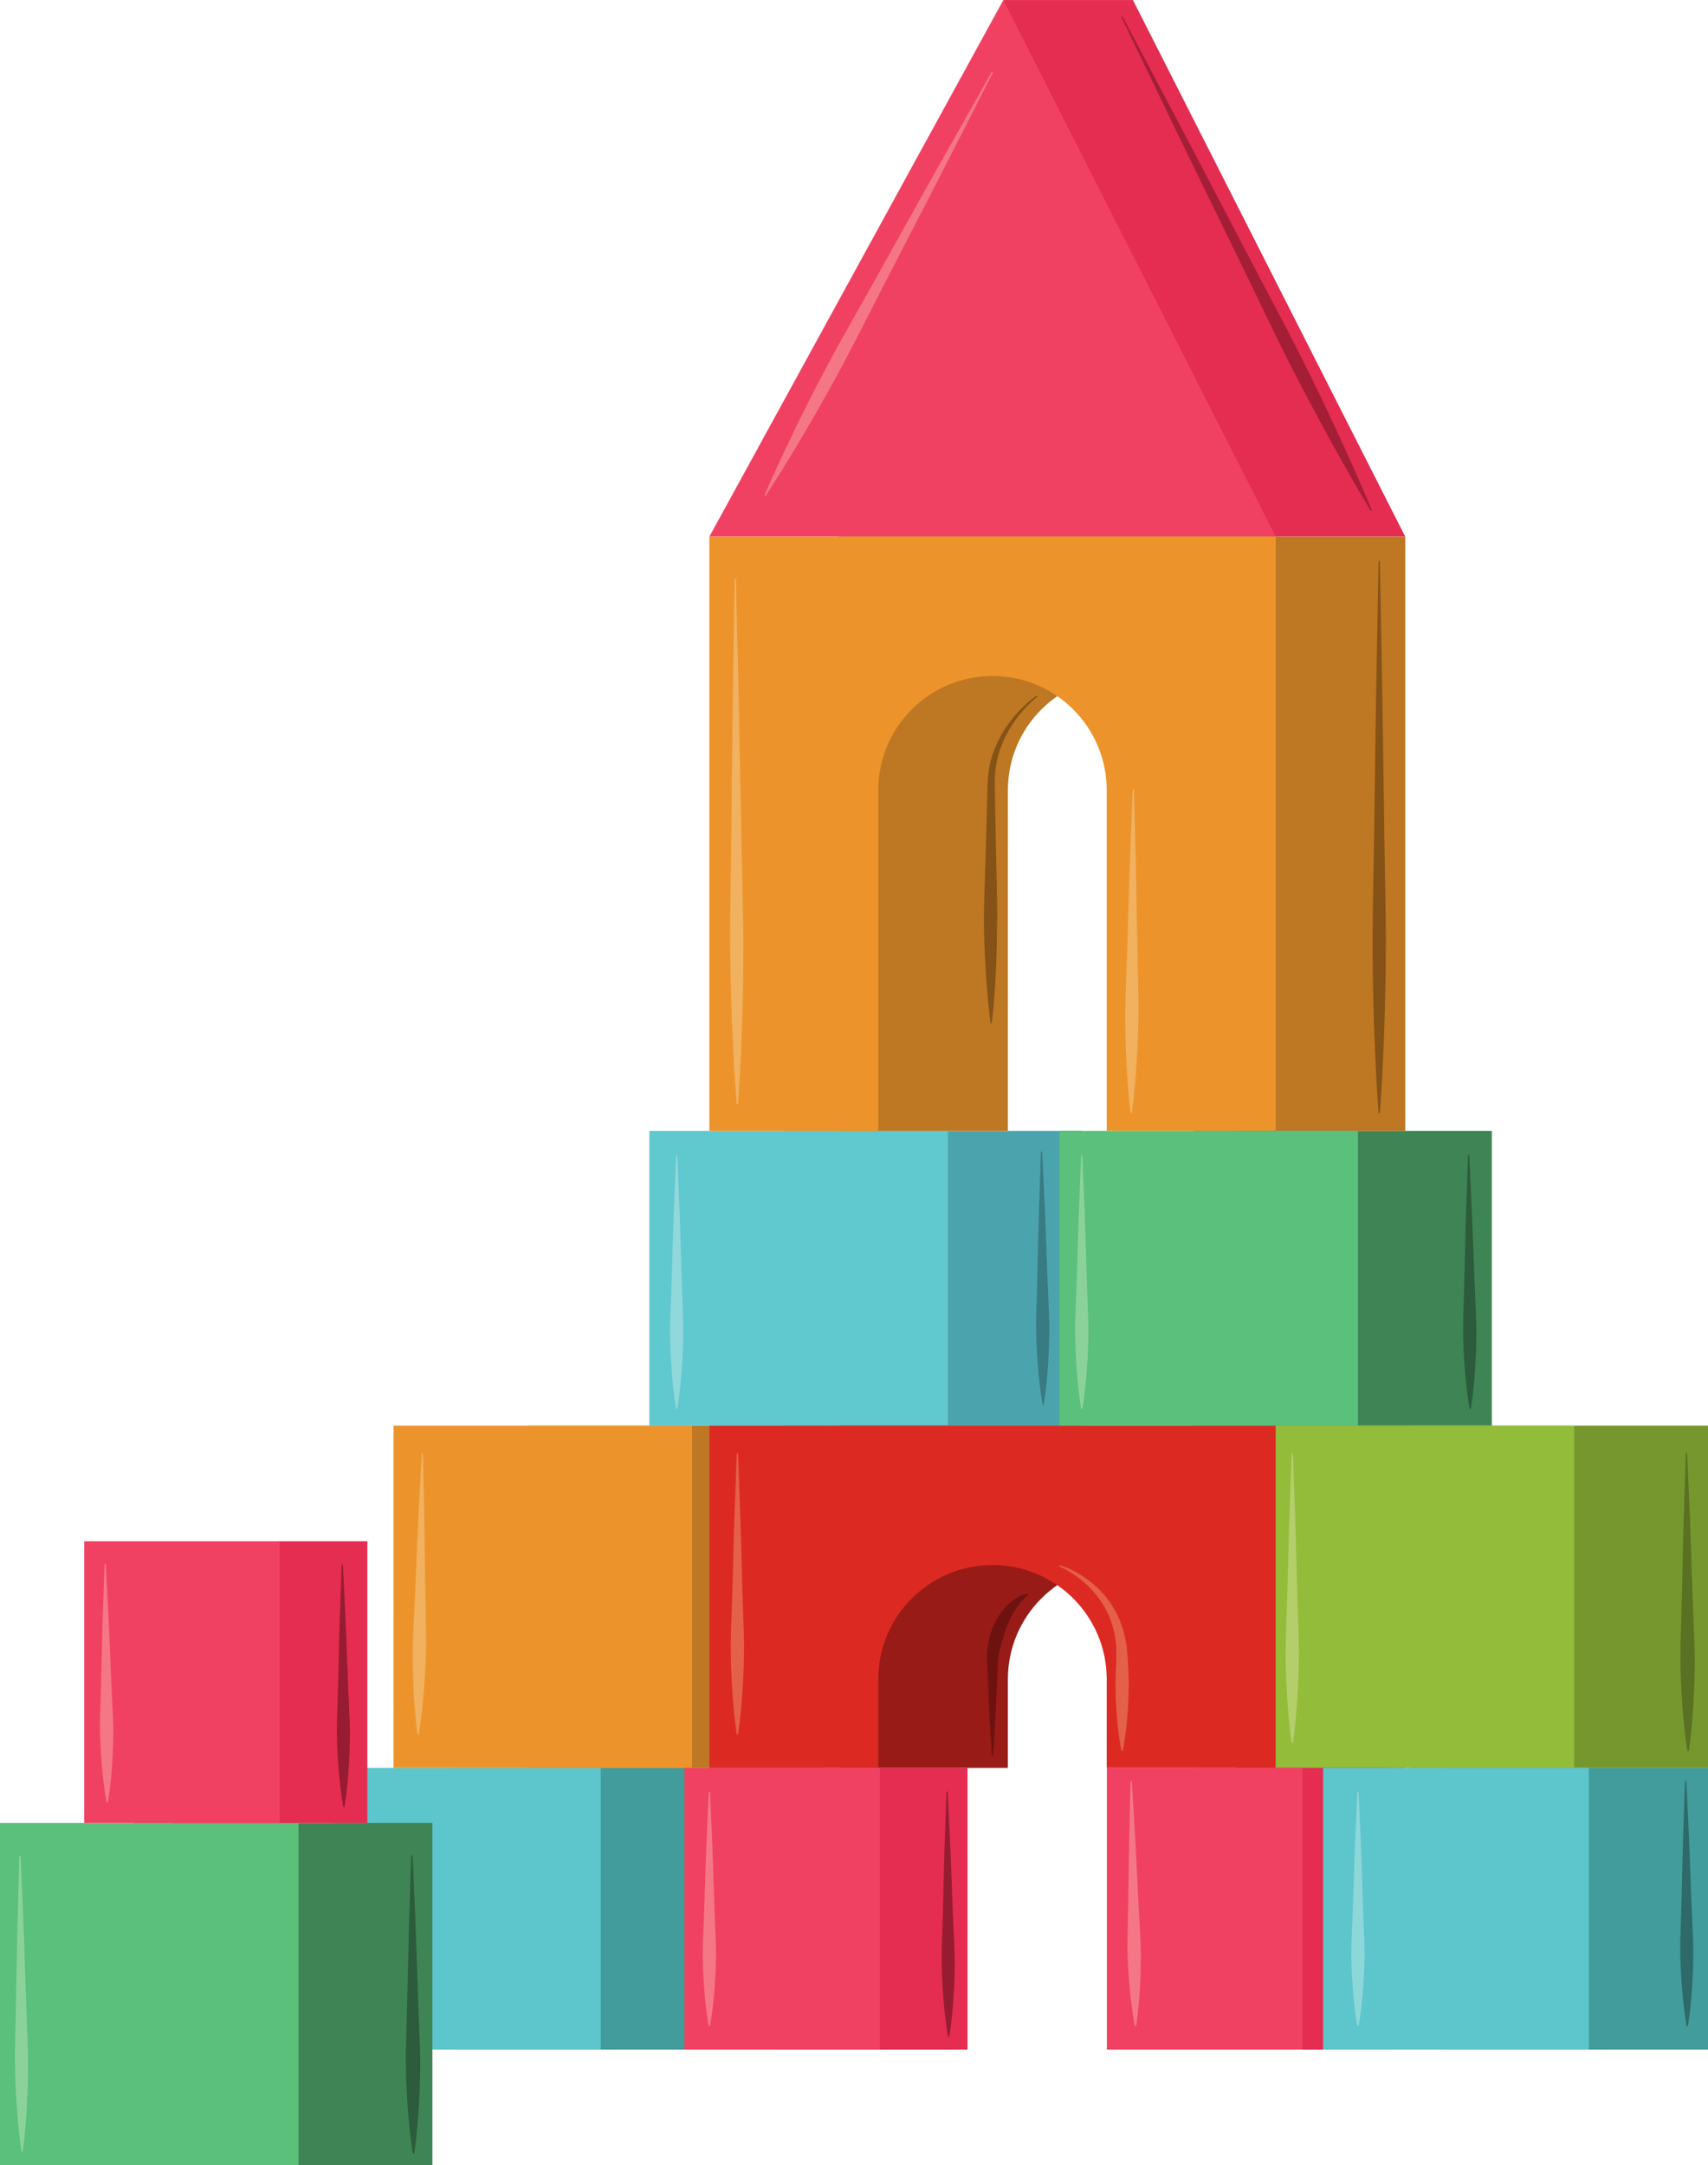
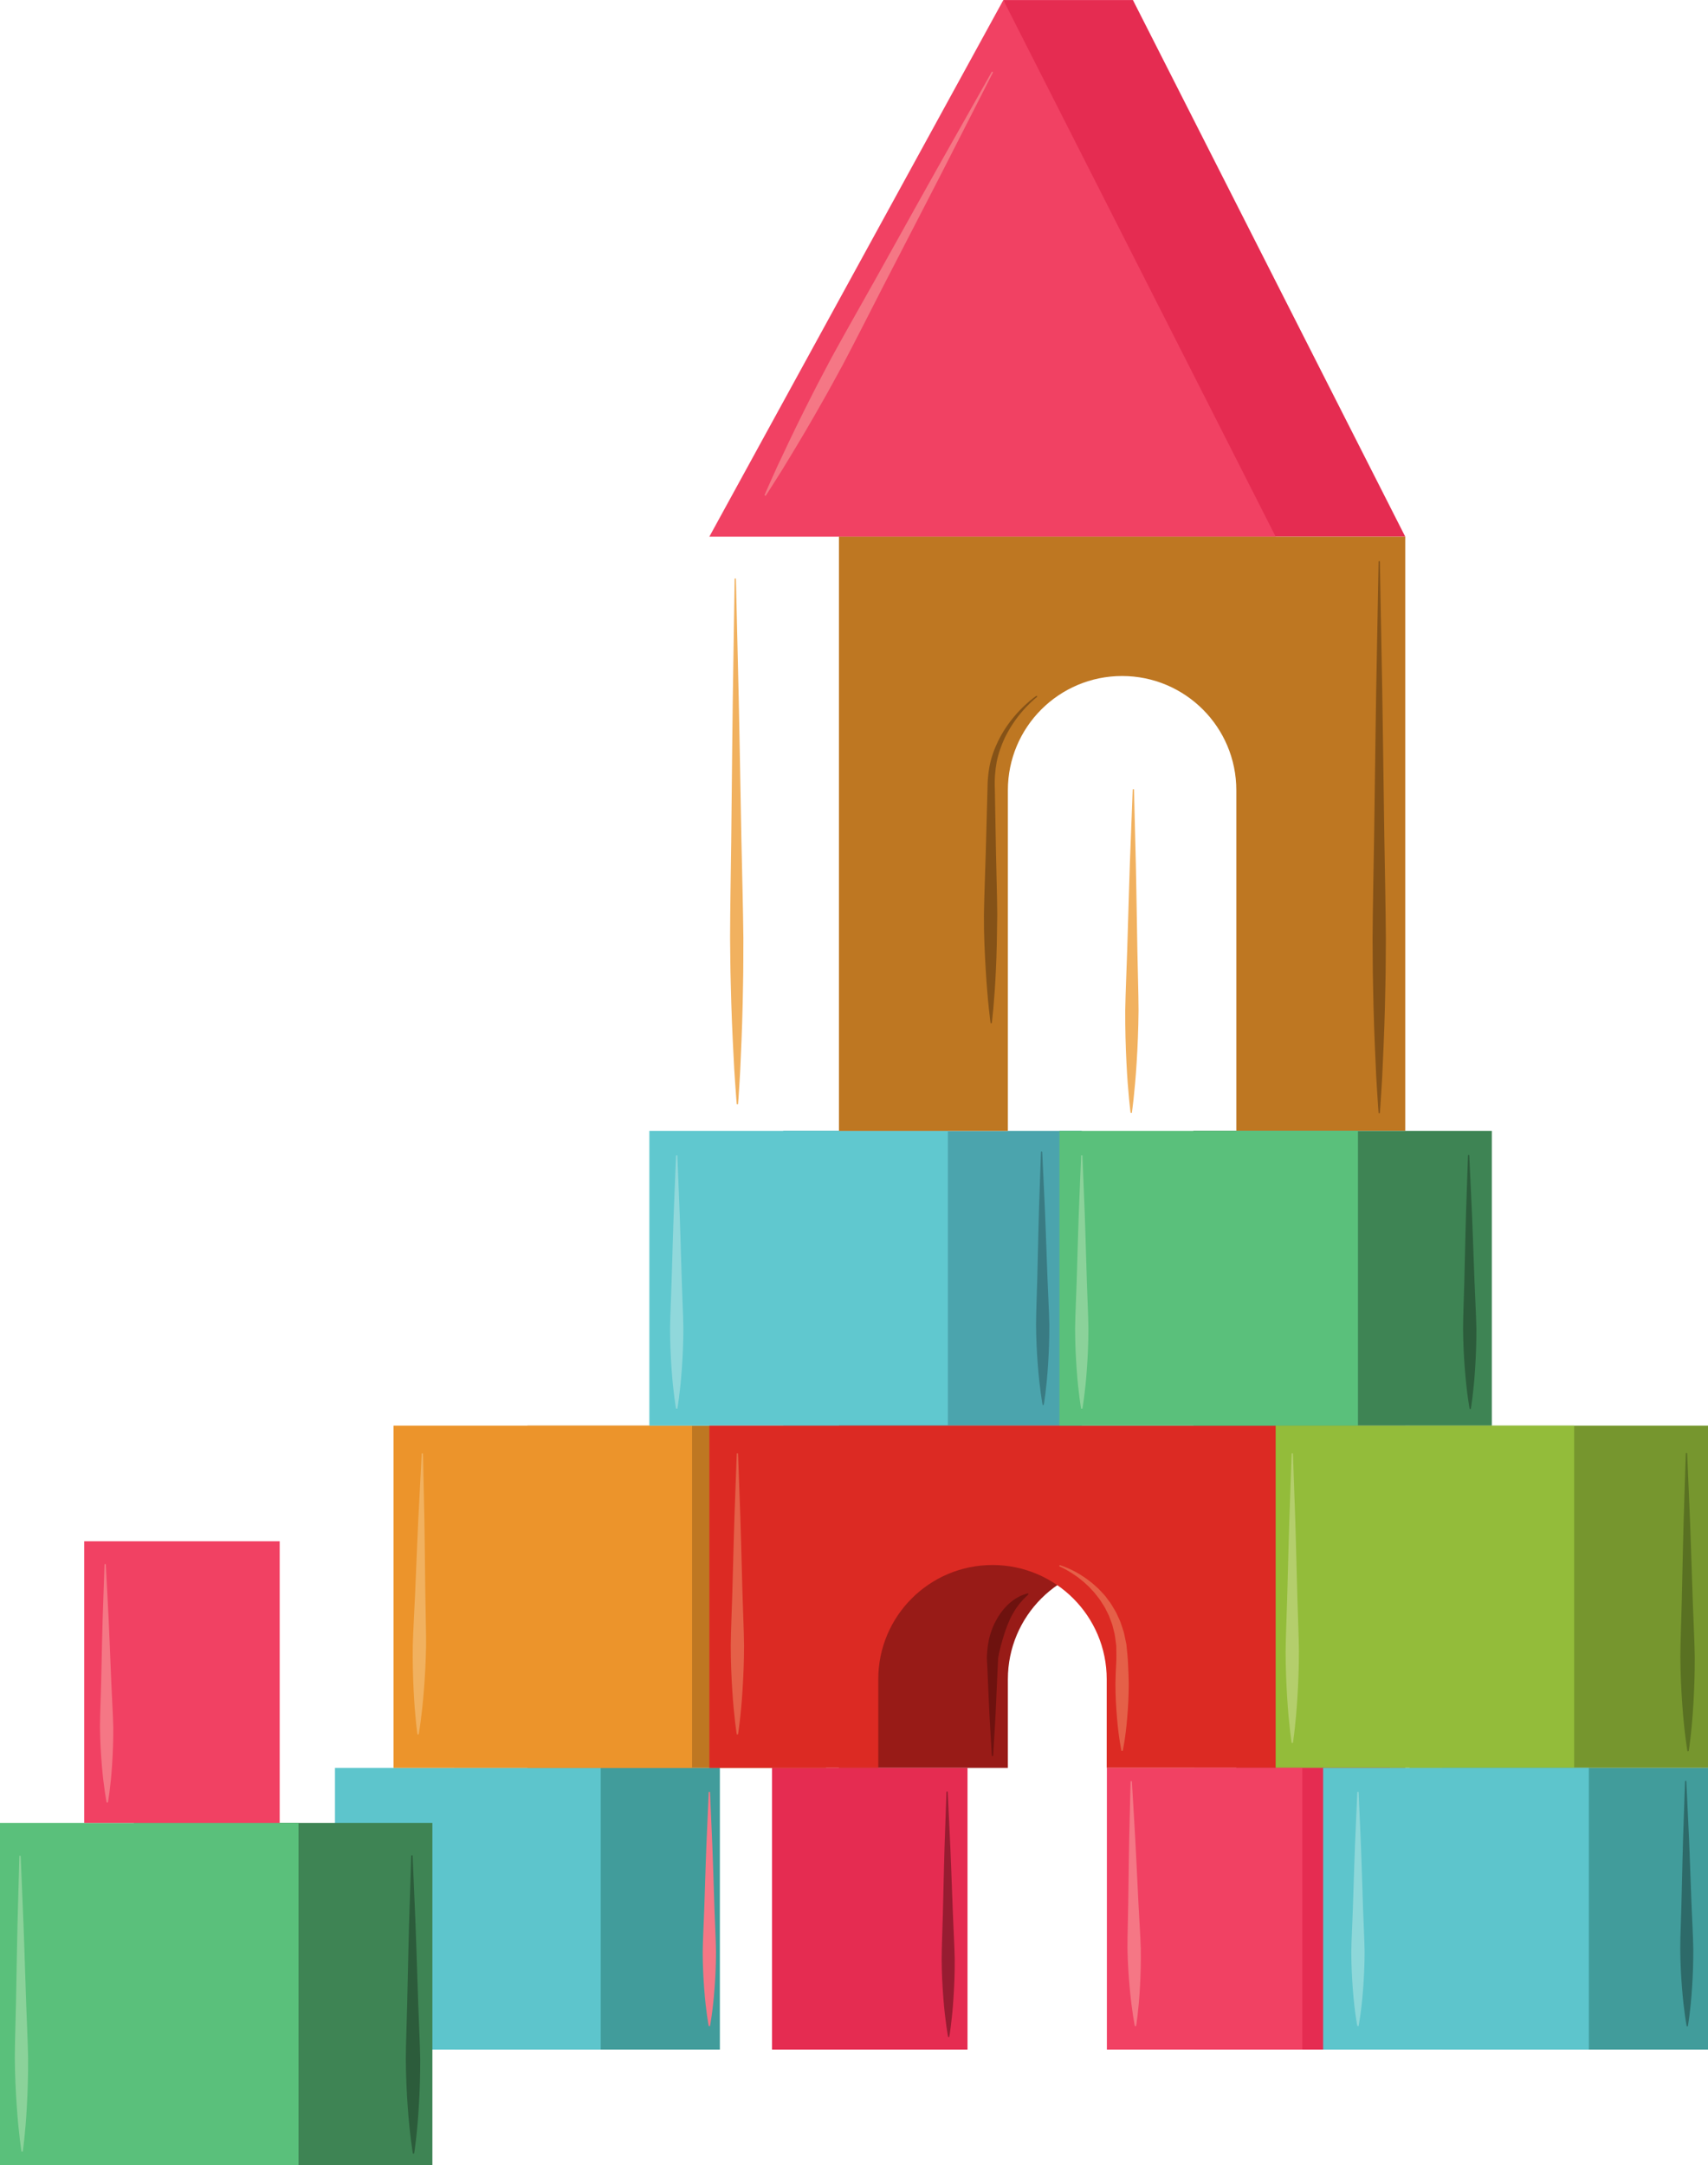
<svg xmlns="http://www.w3.org/2000/svg" height="1691.5" preserveAspectRatio="xMidYMid meet" version="1.0" viewBox="393.5 214.9 1334.3 1691.5" width="1334.3" zoomAndPan="magnify">
  <g>
    <g>
      <path d="M 748.285 1816.07 L 955.875 1816.07 L 955.875 1596.039 L 748.285 1596.039 Z M 748.285 1816.07" fill="#419c9b" />
    </g>
    <g>
      <path d="M 862.777 1816.078 L 655.184 1816.078 L 655.184 1596.039 L 862.777 1596.039 L 862.777 1816.078" fill="#5dc5cc" />
    </g>
    <g>
      <path d="M 805.539 1596.039 L 1038.738 1596.039 L 1038.738 1328.66 L 805.539 1328.66 Z M 805.539 1596.039" fill="#be7722" />
    </g>
    <g>
      <path d="M 700.949 1596.039 L 934.148 1596.039 L 934.148 1328.66 L 700.949 1328.66 Z M 700.949 1596.039" fill="#ec942b" />
    </g>
    <g>
      <path d="M 731.281 1906.391 L 498.074 1906.391 L 498.074 1639 L 731.281 1639 L 731.281 1906.391" fill="#3e8454" />
    </g>
    <g>
      <path d="M 393.488 1906.391 L 626.695 1906.391 L 626.695 1639 L 393.488 1639 Z M 393.488 1906.391" fill="#5ac07b" />
    </g>
    <g>
      <path d="M 1005.379 1328.66 L 1238.578 1328.66 L 1238.578 1098.41 L 1005.379 1098.41 Z M 1005.379 1328.66" fill="#4ba4ad" />
    </g>
    <g>
      <path d="M 900.785 1328.66 L 1133.988 1328.66 L 1133.988 1098.41 L 900.785 1098.41 Z M 900.785 1328.66" fill="#60c8cf" />
    </g>
    <g>
      <path d="M 1491.281 634.148 L 1278.543 214.934 L 1177.305 214.934 C 1177.305 214.934 1199.676 275.816 1217.938 325.555 L 1048.898 634.148 L 1491.281 634.148" fill="#e52c51" />
    </g>
    <g>
      <path d="M 947.656 634.148 L 1177.305 214.934 L 1390.043 634.148 L 947.656 634.148" fill="#f14163" />
    </g>
    <g>
      <path d="M 1048.898 634.141 L 1048.898 1098.41 L 1180.859 1098.41 L 1180.859 832.238 C 1180.859 782.961 1220.801 743.02 1270.09 743.02 C 1319.359 743.02 1359.32 782.961 1359.32 832.238 L 1359.32 1098.41 L 1491.281 1098.41 L 1491.281 634.141 L 1048.898 634.141" fill="#be7722" />
    </g>
    <g>
-       <path d="M 947.656 634.141 L 947.656 1098.41 L 1079.609 1098.41 L 1079.609 832.238 C 1079.609 782.961 1119.559 743.02 1168.852 743.02 C 1218.121 743.02 1258.07 782.961 1258.07 832.238 L 1258.07 1098.41 L 1390.039 1098.41 L 1390.039 634.141 L 947.656 634.141" fill="#ec942b" />
-     </g>
+       </g>
    <g>
      <path d="M 1180.859 1596.039 L 1180.859 1526.762 C 1180.859 1477.48 1220.801 1437.531 1270.09 1437.531 C 1319.359 1437.531 1359.32 1477.48 1359.32 1526.762 L 1359.32 1596.039 L 1491.281 1596.039 L 1491.281 1328.66 L 1048.898 1328.66 L 1048.898 1596.039 L 1180.859 1596.039" fill="#981b17" />
    </g>
    <g>
      <path d="M 1079.609 1596.039 L 1079.609 1526.762 C 1079.609 1477.48 1119.559 1437.531 1168.852 1437.531 C 1218.121 1437.531 1258.07 1477.48 1258.07 1526.762 L 1258.07 1596.039 L 1390.039 1596.039 L 1390.039 1328.66 L 947.656 1328.66 L 947.656 1596.039 L 1079.609 1596.039" fill="#dc2a23" />
    </g>
    <g>
      <path d="M 1558.93 1328.66 L 1325.73 1328.66 L 1325.73 1098.41 L 1558.93 1098.41 L 1558.93 1328.66" fill="#3e8454" />
    </g>
    <g>
      <path d="M 1221.141 1328.66 L 1454.352 1328.66 L 1454.352 1098.41 L 1221.141 1098.41 Z M 1221.141 1328.66" fill="#5ac07b" />
    </g>
    <g>
      <path d="M 1727.832 1596.039 L 1494.617 1596.039 L 1494.617 1328.66 L 1727.832 1328.66 L 1727.832 1596.039" fill="#76962e" />
    </g>
    <g>
      <path d="M 1390.039 1596.039 L 1623.25 1596.039 L 1623.25 1328.66 L 1390.039 1328.66 Z M 1390.039 1596.039" fill="#93bc3a" />
    </g>
    <g>
      <path d="M 1326.68 1816.07 L 1479.391 1816.07 L 1479.391 1596.039 L 1326.68 1596.039 Z M 1326.68 1816.07" fill="#e52c51" />
    </g>
    <g>
      <path d="M 1258.199 1816.07 L 1410.91 1816.07 L 1410.91 1596.039 L 1258.199 1596.039 Z M 1258.199 1816.07" fill="#f14163" />
    </g>
    <g>
      <path d="M 1727.832 1816.078 L 1520.238 1816.078 L 1520.238 1596.039 L 1727.832 1596.039 L 1727.832 1816.078" fill="#419c9b" />
    </g>
    <g>
      <path d="M 1634.727 1816.07 L 1427.125 1816.07 L 1427.125 1596.043 L 1634.727 1596.043 L 1634.727 1816.07" fill="#5dc5cc" />
    </g>
    <g>
      <path d="M 1149.328 1816.078 L 996.625 1816.078 L 996.625 1596.039 L 1149.328 1596.039 L 1149.328 1816.078" fill="#e52c51" />
    </g>
    <g>
-       <path d="M 928.141 1816.07 L 1080.852 1816.07 L 1080.852 1596.039 L 928.141 1596.039 Z M 928.141 1816.07" fill="#f14163" />
-     </g>
+       </g>
    <g>
-       <path d="M 680.477 1639 L 527.77 1639 L 527.77 1418.969 L 680.477 1418.969 L 680.477 1639" fill="#e52c51" />
-     </g>
+       </g>
    <g>
      <path d="M 459.285 1639 L 611.992 1639 L 611.992 1418.98 L 459.285 1418.98 Z M 459.285 1639" fill="#f14163" />
    </g>
    <g>
      <path d="M 1168.41 270.84 C 1168.41 270.84 1156.871 291.285 1139.543 321.957 C 1122.125 352.578 1099.387 393.664 1076.496 434.652 C 1064.996 455.117 1053.367 475.535 1042.809 494.844 C 1037.727 504.609 1032.637 513.945 1028.125 522.973 C 1023.547 531.957 1019.285 540.496 1015.418 548.414 C 1011.508 556.305 1008.156 563.664 1005.059 570.117 C 1001.957 576.578 999.332 582.246 997.266 586.969 C 993.004 596.328 990.738 601.777 990.734 601.777 L 991.613 602.246 C 991.613 602.246 994.898 597.348 1000.355 588.617 C 1003.148 584.289 1006.418 578.965 1010.086 572.82 C 1013.758 566.676 1018.039 559.816 1022.457 552.184 C 1026.926 544.598 1031.676 536.328 1036.637 527.539 C 1041.668 518.793 1046.637 509.391 1051.965 499.762 C 1062.227 480.297 1072.816 459.332 1083.527 438.422 C 1105.035 396.699 1126.715 355.039 1142.629 323.605 C 1158.633 292.238 1169.285 271.309 1169.285 271.309 L 1168.41 270.84" fill="#f57785" />
    </g>
    <g>
      <path d="M 968.398 666.859 L 967.402 666.871 C 967.402 666.871 967.008 692.539 966.414 731.051 C 965.715 769.559 965.312 820.91 964.738 872.262 C 964.395 897.93 963.91 923.609 963.84 947.68 C 964.027 959.711 964.008 971.34 964.348 982.371 C 964.602 993.41 964.926 1003.828 965.309 1013.461 C 965.633 1023.09 966.191 1031.898 966.551 1039.73 C 966.914 1047.551 967.305 1054.371 967.734 1059.98 C 968.461 1071.211 969.062 1077.621 969.062 1077.621 L 970.055 1077.621 C 970.055 1077.621 970.609 1071.199 971.242 1059.969 C 971.629 1054.352 971.965 1047.52 972.262 1039.711 C 972.555 1031.879 973.047 1023.051 973.293 1013.422 C 973.598 1003.801 973.836 993.359 974 982.34 C 974.254 971.301 974.141 959.672 974.227 947.641 C 973.969 923.57 973.273 897.898 972.719 872.23 C 971.727 820.891 970.914 769.539 969.906 731.039 C 969 692.531 968.398 666.859 968.398 666.859" fill="#f1b15f" />
    </g>
    <g>
      <path d="M 922.637 1117.531 L 921.637 1117.531 C 921.637 1117.531 921.141 1129.898 920.391 1148.461 C 919.535 1167 918.926 1191.75 918.145 1216.48 C 917.785 1228.852 917.082 1241.219 916.941 1252.809 C 916.961 1264.41 917.473 1275.23 918.145 1284.512 C 919.418 1303.07 921.637 1315.43 921.637 1315.43 L 922.641 1315.43 C 922.641 1315.43 924.855 1303.07 926.129 1284.512 C 926.805 1275.23 927.316 1264.41 927.336 1252.809 C 927.191 1241.219 926.492 1228.852 926.129 1216.48 C 925.348 1191.75 924.742 1167 923.887 1148.461 C 923.137 1129.898 922.637 1117.531 922.637 1117.531" fill="#90d8db" />
    </g>
    <g>
      <path d="M 722.938 1350.352 C 722.938 1350.352 722.227 1364.051 721.172 1384.629 C 720 1405.191 718.98 1432.621 717.781 1460.051 C 717.211 1473.77 716.305 1487.48 715.969 1500.328 C 715.793 1513.199 716.121 1525.211 716.641 1535.512 C 717.605 1556.109 719.609 1569.859 719.609 1569.859 L 720.609 1569.879 C 720.613 1569.879 723.035 1556.199 724.621 1535.641 C 725.449 1525.359 726.145 1513.352 726.363 1500.488 C 726.41 1487.629 725.918 1473.898 725.766 1460.18 C 725.398 1432.719 725.211 1405.27 724.66 1384.68 C 724.223 1364.09 723.934 1350.359 723.934 1350.359 L 722.938 1350.352" fill="#f1b15f" />
    </g>
    <g>
      <path d="M 970.059 1350.352 L 969.062 1350.352 C 969.062 1350.352 968.562 1364.07 967.812 1384.66 C 966.957 1405.23 966.348 1432.672 965.57 1460.109 C 965.207 1473.828 964.504 1487.551 964.359 1500.41 C 964.383 1513.281 964.895 1525.281 965.57 1535.57 C 966.844 1556.148 969.062 1569.871 969.062 1569.871 L 970.059 1569.871 C 970.062 1569.871 972.273 1556.148 973.547 1535.57 C 974.227 1525.281 974.738 1513.281 974.758 1500.41 C 974.613 1487.551 973.914 1473.828 973.547 1460.109 C 972.766 1432.672 972.16 1405.23 971.305 1384.66 C 970.562 1364.07 970.059 1350.352 970.059 1350.352" fill="#e56048" />
    </g>
    <g>
      <path d="M 1403.539 1350.352 L 1402.539 1350.352 C 1402.539 1350.352 1402.039 1364.488 1401.301 1385.691 C 1400.449 1406.891 1399.84 1435.172 1399.051 1463.43 C 1398.691 1477.57 1397.98 1491.711 1397.84 1504.961 C 1397.859 1518.219 1398.379 1530.578 1399.051 1541.18 C 1400.32 1562.379 1402.539 1576.52 1402.539 1576.52 L 1403.539 1576.52 C 1403.539 1576.52 1405.762 1562.379 1407.031 1541.18 C 1407.699 1530.578 1408.219 1518.219 1408.238 1504.961 C 1408.09 1491.711 1407.391 1477.57 1407.031 1463.43 C 1406.25 1435.172 1405.648 1406.891 1404.789 1385.691 C 1404.039 1364.488 1403.539 1350.352 1403.539 1350.352" fill="#b4ce6c" />
    </g>
    <g>
      <path d="M 1239.078 1117.531 L 1238.078 1117.531 C 1238.078 1117.531 1237.578 1129.898 1236.828 1148.461 C 1235.98 1167 1235.371 1191.75 1234.59 1216.48 C 1234.23 1228.852 1233.52 1241.219 1233.379 1252.809 C 1233.398 1264.41 1233.922 1275.23 1234.59 1284.512 C 1235.871 1303.07 1238.078 1315.43 1238.078 1315.43 L 1239.078 1315.43 C 1239.078 1315.43 1241.289 1303.07 1242.57 1284.512 C 1243.25 1275.23 1243.762 1264.41 1243.781 1252.809 C 1243.629 1241.219 1242.93 1228.852 1242.57 1216.48 C 1241.789 1191.75 1241.18 1167 1240.32 1148.461 C 1239.578 1129.898 1239.078 1117.531 1239.078 1117.531" fill="#8bd29a" />
    </g>
    <g>
      <path d="M 476.148 1436.82 L 475.152 1436.84 C 475.152 1436.84 474.758 1448.48 474.164 1465.949 C 473.465 1483.422 473.066 1506.711 472.492 1529.988 C 472.23 1541.641 471.637 1553.281 471.59 1564.199 C 471.711 1575.109 472.309 1585.289 473.062 1594.02 C 474.492 1611.469 476.812 1623.09 476.812 1623.09 L 477.816 1623.078 C 477.816 1623.078 479.926 1611.422 481.047 1593.949 C 481.641 1585.211 482.059 1575.02 481.98 1564.109 C 481.746 1553.199 480.941 1541.559 480.473 1529.93 C 479.48 1506.648 478.668 1483.371 477.656 1465.922 C 476.75 1448.461 476.148 1436.82 476.148 1436.82" fill="#f57785" />
    </g>
    <g>
      <path d="M 409.633 1664.66 L 408.633 1664.66 C 408.633 1664.66 408.238 1679.121 407.648 1700.789 C 406.945 1722.461 406.551 1751.371 405.969 1780.27 C 405.711 1794.719 405.113 1809.172 405.07 1822.719 C 405.188 1836.262 405.793 1848.891 406.543 1859.73 C 407.973 1881.391 410.293 1895.82 410.293 1895.82 L 411.293 1895.809 C 411.293 1895.809 413.406 1881.352 414.523 1859.672 C 415.121 1848.828 415.539 1836.191 415.465 1822.641 C 415.223 1809.09 414.422 1794.648 413.953 1780.211 C 412.961 1751.32 412.148 1722.43 411.137 1700.77 C 410.234 1679.102 409.633 1664.66 409.633 1664.66" fill="#8bd29a" />
    </g>
    <g>
      <path d="M 948.156 1614.77 L 947.152 1614.77 C 947.152 1614.77 946.656 1626.199 945.91 1643.352 C 945.055 1660.5 944.445 1683.371 943.664 1706.23 C 943.301 1717.66 942.602 1729.109 942.457 1739.82 C 942.477 1750.539 942.992 1760.539 943.664 1769.121 C 944.938 1786.27 947.152 1797.699 947.152 1797.699 L 948.156 1797.699 C 948.156 1797.699 950.371 1786.27 951.645 1769.121 C 952.32 1760.539 952.836 1750.539 952.855 1739.82 C 952.711 1729.109 952.008 1717.66 951.645 1706.23 C 950.863 1683.371 950.258 1660.5 949.402 1643.352 C 948.652 1626.199 948.156 1614.77 948.156 1614.77" fill="#f57785" />
    </g>
    <g>
      <path d="M 1277.719 1606.449 L 1276.711 1606.461 C 1276.711 1606.461 1276.43 1618.43 1275.988 1636.371 C 1275.449 1654.309 1275.25 1678.23 1274.879 1702.148 C 1274.738 1714.109 1274.238 1726.07 1274.289 1737.281 C 1274.512 1748.48 1275.199 1758.941 1276.031 1767.891 C 1277.621 1785.801 1280.039 1797.711 1280.039 1797.711 L 1281.039 1797.699 C 1281.039 1797.699 1283.051 1785.699 1284.012 1767.75 C 1284.531 1758.781 1284.859 1748.309 1284.68 1737.09 C 1284.34 1725.898 1283.441 1713.961 1282.871 1702.012 C 1281.672 1678.121 1280.641 1654.219 1279.48 1636.309 C 1278.43 1618.391 1277.719 1606.449 1277.719 1606.449" fill="#f57785" />
    </g>
    <g>
      <path d="M 1454.852 1614.77 L 1453.84 1614.77 C 1453.84 1614.77 1453.352 1626.199 1452.602 1643.352 C 1451.75 1660.5 1451.141 1683.371 1450.359 1706.23 C 1450 1717.66 1449.289 1729.109 1449.148 1739.82 C 1449.172 1750.539 1449.68 1760.539 1450.359 1769.121 C 1451.629 1786.27 1453.84 1797.699 1453.84 1797.699 L 1454.852 1797.699 C 1454.852 1797.699 1457.059 1786.27 1458.34 1769.121 C 1459.012 1760.539 1459.52 1750.539 1459.539 1739.82 C 1459.398 1729.109 1458.699 1717.66 1458.34 1706.23 C 1457.551 1683.371 1456.949 1660.5 1456.09 1643.352 C 1455.34 1626.199 1454.852 1614.77 1454.852 1614.77" fill="#8dd7d9" />
    </g>
    <g>
      <path d="M 1278.379 831.5 C 1278.379 831.5 1277.781 847.289 1276.871 870.988 C 1275.859 894.68 1275.051 926.27 1274.051 957.859 C 1273.59 973.66 1272.781 989.449 1272.539 1004.262 C 1272.461 1019.07 1272.891 1032.898 1273.48 1044.75 C 1274.609 1068.449 1276.711 1084.27 1276.711 1084.27 L 1277.719 1084.281 C 1277.719 1084.281 1280.039 1068.488 1281.469 1044.809 C 1282.211 1032.961 1282.82 1019.141 1282.941 1004.328 C 1282.891 989.52 1282.301 973.711 1282.039 957.91 C 1281.461 926.309 1281.07 894.711 1280.359 871.012 C 1279.77 847.309 1279.379 831.5 1279.379 831.5 L 1278.379 831.5" fill="#f1b15f" />
    </g>
    <g>
      <path d="M 1221.301 1437.609 L 1220.98 1438.539 C 1220.98 1438.539 1223.359 1439.48 1227.25 1441.719 C 1229.18 1442.84 1231.512 1444.238 1234.039 1446.051 C 1235.32 1446.91 1236.629 1447.922 1237.969 1449.031 C 1239.359 1450.078 1240.73 1451.27 1242.102 1452.59 C 1243.531 1453.84 1244.93 1455.219 1246.281 1456.762 C 1247.699 1458.219 1249.09 1459.801 1250.352 1461.539 C 1251.699 1463.23 1253.039 1464.969 1254.199 1466.91 C 1255.441 1468.781 1256.691 1470.711 1257.66 1472.828 C 1258.711 1474.898 1259.859 1476.961 1260.59 1479.25 C 1261.371 1481.512 1262.449 1483.68 1262.91 1486.09 C 1263.43 1488.461 1264.23 1490.781 1264.551 1493.219 L 1265.52 1500.539 C 1265.578 1505.539 1265.801 1510.281 1265.422 1515.48 C 1265.141 1520.559 1264.93 1525.57 1264.891 1530.422 C 1264.91 1540.109 1265.422 1549.16 1266.102 1556.91 C 1267.352 1572.41 1269.59 1582.762 1269.59 1582.762 L 1270.59 1582.762 C 1270.59 1582.762 1272.828 1572.43 1274.078 1556.922 C 1274.762 1549.16 1275.27 1540.121 1275.289 1530.43 C 1275.238 1525.59 1275.039 1520.57 1274.77 1515.48 C 1274.602 1510.512 1274.02 1504.93 1273.449 1499.621 L 1271.809 1491.66 C 1271.262 1489.031 1270.211 1486.52 1269.449 1483.98 C 1268.73 1481.41 1267.41 1479.09 1266.379 1476.699 C 1265.391 1474.301 1263.98 1472.129 1262.68 1469.961 C 1261.461 1467.75 1259.969 1465.77 1258.48 1463.859 C 1257.102 1461.871 1255.531 1460.109 1253.922 1458.461 C 1252.41 1456.75 1250.789 1455.219 1249.16 1453.82 C 1247.59 1452.34 1245.988 1451.039 1244.379 1449.871 C 1242.84 1448.629 1241.289 1447.531 1239.75 1446.57 C 1238.27 1445.559 1236.828 1444.641 1235.422 1443.879 C 1232.66 1442.25 1230.141 1441.051 1228.039 1440.141 C 1223.852 1438.301 1221.301 1437.609 1221.301 1437.609" fill="#e56048" />
    </g>
    <g>
-       <path d="M 1270.535 228.031 C 1270.535 228.031 1283.133 251.887 1302.051 287.68 C 1321.062 323.426 1345.934 371.328 1370.965 419.145 C 1383.527 443.039 1396.227 466.859 1407.766 489.371 C 1413.344 500.723 1418.91 511.602 1423.887 522.082 C 1428.93 532.531 1433.613 542.441 1437.863 551.637 C 1442.176 560.793 1445.883 569.309 1449.301 576.793 C 1452.715 584.289 1455.621 590.844 1457.91 596.293 C 1462.629 607.148 1465.16 613.422 1465.16 613.422 L 1464.871 614.074 L 1464.266 613.875 C 1464.266 613.875 1460.711 608.113 1454.785 597.887 C 1451.75 592.797 1448.207 586.566 1444.211 579.375 C 1440.211 572.18 1435.551 564.141 1430.742 555.227 C 1425.871 546.348 1420.676 536.691 1415.262 526.441 C 1409.777 516.227 1404.316 505.281 1398.492 494.043 C 1387.234 471.395 1375.613 447.035 1363.84 422.75 C 1340.203 374.219 1316.426 325.773 1298.949 289.262 C 1281.355 252.793 1269.641 228.473 1269.641 228.473 L 1269.875 227.809 L 1270.535 228.031" fill="#a51e37" />
-     </g>
+       </g>
    <g>
      <path d="M 1471.449 653.559 C 1471.449 653.559 1471.949 680.48 1472.699 720.859 C 1473.551 761.238 1474.16 815.078 1474.949 868.922 C 1475.391 895.84 1475.98 922.762 1476.148 948 C 1476.012 960.609 1476.078 972.809 1475.781 984.379 C 1475.57 995.941 1475.289 1006.879 1474.949 1016.98 C 1474.66 1027.07 1474.141 1036.328 1473.809 1044.531 C 1473.48 1052.73 1473.121 1059.879 1472.711 1065.77 C 1472.031 1077.551 1471.449 1084.281 1471.449 1084.281 L 1470.91 1084.73 L 1470.461 1084.281 C 1470.461 1084.281 1469.879 1077.551 1469.199 1065.77 C 1468.789 1059.879 1468.43 1052.73 1468.102 1044.531 C 1467.77 1036.328 1467.25 1027.07 1466.961 1016.98 C 1466.621 1006.879 1466.34 995.941 1466.129 984.379 C 1465.828 972.809 1465.898 960.609 1465.762 948 C 1465.93 922.762 1466.52 895.84 1466.961 868.922 C 1467.738 815.078 1468.352 761.238 1469.211 720.859 C 1469.961 680.48 1470.461 653.559 1470.461 653.559 L 1470.961 653.07 L 1471.449 653.559" fill="#855217" />
    </g>
    <g>
      <path d="M 1541.301 1117.531 C 1541.301 1117.531 1541.879 1129.891 1542.738 1148.441 C 1543.711 1167 1544.469 1191.73 1545.41 1216.461 C 1545.859 1228.82 1546.629 1241.191 1546.852 1252.781 C 1546.91 1264.379 1546.461 1275.199 1545.84 1284.48 C 1544.68 1303.039 1542.551 1315.43 1542.539 1315.43 L 1541.961 1315.84 L 1541.551 1315.43 C 1541.551 1315.43 1539.25 1303.078 1537.859 1284.539 C 1537.129 1275.262 1536.551 1264.441 1536.449 1252.852 C 1536.52 1241.25 1537.141 1228.879 1537.43 1216.512 C 1538.059 1191.77 1538.512 1167.02 1539.25 1148.469 C 1539.879 1129.91 1540.301 1117.539 1540.301 1117.539 L 1540.809 1117.051 L 1541.301 1117.531" fill="#2c5c3b" />
    </g>
    <g>
      <path d="M 1711.531 1350.352 C 1711.531 1350.352 1712.141 1364.883 1713.066 1386.664 C 1714.109 1408.441 1714.922 1437.48 1715.934 1466.531 C 1716.41 1481.051 1717.242 1495.582 1717.461 1509.203 C 1717.516 1522.812 1717.031 1535.52 1716.355 1546.422 C 1715.09 1568.211 1712.773 1582.754 1712.762 1582.754 L 1712.141 1583.211 L 1711.688 1582.762 C 1711.688 1582.762 1709.211 1568.254 1707.703 1546.473 C 1706.926 1535.582 1706.293 1522.871 1706.207 1509.25 C 1706.281 1495.641 1706.969 1481.113 1707.285 1466.582 C 1707.98 1437.531 1708.473 1408.473 1709.285 1386.684 C 1709.98 1364.883 1710.445 1350.363 1710.445 1350.363 L 1710.992 1349.844 L 1711.531 1350.352" fill="#597122" />
    </g>
    <g>
      <path d="M 1710.855 1606.453 C 1710.855 1606.453 1711.426 1618.402 1712.277 1636.32 C 1713.234 1654.25 1713.984 1678.152 1714.898 1702.051 C 1715.34 1714 1716.102 1725.953 1716.309 1737.16 C 1716.375 1748.359 1715.941 1758.832 1715.332 1767.801 C 1714.203 1785.742 1712.098 1797.711 1712.098 1797.711 L 1711.52 1798.109 L 1711.109 1797.711 C 1711.109 1797.711 1708.867 1785.781 1707.488 1767.852 C 1706.762 1758.891 1706.191 1748.434 1706.105 1737.23 C 1706.16 1726.02 1706.781 1714.062 1707.055 1702.113 C 1707.676 1678.191 1708.117 1654.281 1708.836 1636.344 C 1709.457 1618.41 1709.875 1606.453 1709.875 1606.453 L 1710.371 1605.973 L 1710.855 1606.453" fill="#2d6a69" />
    </g>
    <g>
      <path d="M 1133.859 1614.77 C 1133.859 1614.77 1134.43 1626.719 1135.281 1644.641 C 1136.238 1662.57 1136.988 1686.469 1137.922 1710.379 C 1138.352 1722.328 1139.121 1734.281 1139.328 1745.48 C 1139.391 1756.691 1138.949 1767.148 1138.34 1776.129 C 1137.211 1794.059 1135.109 1806.031 1135.102 1806.031 L 1134.531 1806.441 L 1134.129 1806.039 C 1134.129 1806.039 1131.871 1794.102 1130.488 1776.18 C 1129.77 1767.211 1129.199 1756.762 1129.121 1745.551 C 1129.18 1734.34 1129.789 1722.379 1130.07 1710.43 C 1130.68 1686.52 1131.121 1662.602 1131.84 1644.672 C 1132.461 1626.73 1132.879 1614.77 1132.879 1614.77 L 1133.391 1614.301 L 1133.859 1614.77" fill="#971c31" />
    </g>
    <g>
      <path d="M 715.836 1664.629 C 715.836 1664.629 716.453 1679.16 717.383 1700.941 C 718.426 1722.73 719.238 1751.77 720.246 1780.828 C 720.715 1795.352 721.551 1809.879 721.777 1823.488 C 721.832 1837.109 721.344 1849.82 720.672 1860.719 C 719.406 1882.52 717.086 1897.059 717.082 1897.059 L 716.453 1897.512 L 716 1897.07 C 716 1897.07 713.52 1882.551 712.02 1860.77 C 711.234 1849.879 710.609 1837.172 710.516 1823.551 C 710.594 1809.93 711.277 1795.398 711.59 1780.871 C 712.285 1751.809 712.789 1722.762 713.598 1700.961 C 714.289 1679.172 714.754 1664.629 714.754 1664.629 L 715.312 1664.109 L 715.836 1664.629" fill="#2c5c3b" />
    </g>
    <g>
-       <path d="M 661.387 1437.609 C 661.387 1437.609 661.957 1449.398 662.809 1467.09 C 663.77 1484.789 664.52 1508.379 665.445 1531.98 C 665.879 1543.77 666.648 1555.57 666.859 1566.629 C 666.914 1577.699 666.48 1588.02 665.875 1596.879 C 664.738 1614.578 662.637 1626.398 662.637 1626.398 L 662.059 1626.801 L 661.656 1626.398 C 661.656 1626.398 659.398 1614.621 658.027 1596.93 C 657.305 1588.078 656.73 1577.762 656.641 1566.699 C 656.707 1555.641 657.32 1543.828 657.598 1532.031 C 658.211 1508.43 658.652 1484.82 659.375 1467.109 C 659.996 1449.41 660.41 1437.609 660.41 1437.609 L 660.914 1437.141 L 661.387 1437.609" fill="#971c31" />
-     </g>
+       </g>
    <g>
      <path d="M 1207.691 1114.781 C 1207.691 1114.781 1208.27 1127.121 1209.129 1145.629 C 1210.109 1164.141 1210.859 1188.828 1211.801 1213.5 C 1212.25 1225.84 1213.02 1238.191 1213.238 1249.762 C 1213.289 1261.328 1212.852 1272.141 1212.23 1281.398 C 1211.078 1299.93 1208.941 1312.281 1208.941 1312.281 L 1208.352 1312.699 L 1207.941 1312.289 C 1207.941 1312.289 1205.648 1299.949 1204.262 1281.449 C 1203.531 1272.191 1202.949 1261.398 1202.859 1249.82 C 1202.922 1238.25 1203.551 1225.898 1203.828 1213.559 C 1204.461 1188.871 1204.91 1164.18 1205.641 1145.648 C 1206.27 1127.129 1206.691 1114.781 1206.691 1114.781 L 1207.211 1114.301 L 1207.691 1114.781" fill="#397b83" />
    </g>
    <g>
      <path d="M 1168.34 1586.5 C 1168.34 1586.5 1167.828 1578 1167.07 1565.262 C 1166.262 1552.52 1165.629 1535.52 1164.859 1518.531 L 1164.531 1512.172 L 1164.449 1510.578 L 1164.43 1510.18 L 1164.449 1509.512 L 1164.48 1508.609 C 1164.531 1507.441 1164.578 1506.34 1164.68 1505.23 C 1165.031 1500.82 1165.77 1496.52 1166.879 1492.441 C 1168.109 1488.391 1169.559 1484.531 1171.488 1481.102 C 1173.301 1477.629 1175.449 1474.551 1177.66 1471.91 C 1179.922 1469.309 1182.211 1467.129 1184.469 1465.48 C 1186.578 1463.699 1188.879 1462.699 1190.559 1461.73 C 1192.34 1460.898 1193.84 1460.469 1194.82 1460.141 C 1195.801 1459.828 1196.328 1459.66 1196.328 1459.66 L 1196.961 1460 L 1196.828 1460.512 L 1196.789 1460.559 C 1196.789 1460.559 1195.281 1462.039 1192.641 1464.641 C 1191.52 1466.109 1189.91 1467.52 1188.578 1469.621 C 1187.059 1471.539 1185.68 1473.922 1184.211 1476.469 C 1181.391 1481.68 1178.949 1488.148 1176.859 1495.32 C 1175.809 1498.898 1174.77 1502.66 1173.941 1506.52 C 1173.73 1507.48 1173.559 1508.469 1173.41 1509.391 L 1173.301 1510.078 L 1173.262 1510.18 L 1173.238 1510.578 L 1173.16 1512.172 L 1172.84 1518.531 C 1172.059 1535.52 1171.43 1552.52 1170.621 1565.262 C 1169.859 1578 1169.34 1586.5 1169.34 1586.5 L 1168.82 1586.969 L 1168.34 1586.5" fill="#6e120f" />
    </g>
    <g>
      <path d="M 1203.672 759.359 C 1203.672 759.359 1200.34 761.809 1195.34 767.059 C 1190.371 772.281 1183.75 780.371 1178.398 791.422 C 1175.84 796.98 1173.512 803.199 1172.141 810.02 C 1170.871 816.941 1170.328 823.922 1170.691 831.871 C 1170.969 847.48 1171.27 864.141 1171.57 880.809 C 1171.852 897.461 1172.48 914.129 1172.551 929.738 C 1172.371 945.371 1172.16 959.891 1171.52 972.379 C 1170.43 997.328 1168.328 1014.012 1168.328 1014.012 L 1167.77 1014.449 L 1167.328 1014.02 C 1167.328 1014.02 1164.988 997.391 1163.539 972.371 C 1162.82 959.871 1162.02 945.25 1162.148 929.641 C 1162.371 914.031 1163.141 897.379 1163.59 880.73 C 1164.039 864.07 1164.488 847.422 1164.91 831.809 C 1164.91 824.141 1165.73 816 1167.559 808.949 C 1169.449 801.809 1172.289 795.43 1175.301 789.82 C 1181.551 778.672 1188.801 770.871 1194.16 765.859 C 1199.531 760.852 1203.09 758.551 1203.09 758.551 L 1203.781 758.66 L 1203.672 759.359" fill="#855217" />
    </g>
  </g>
</svg>